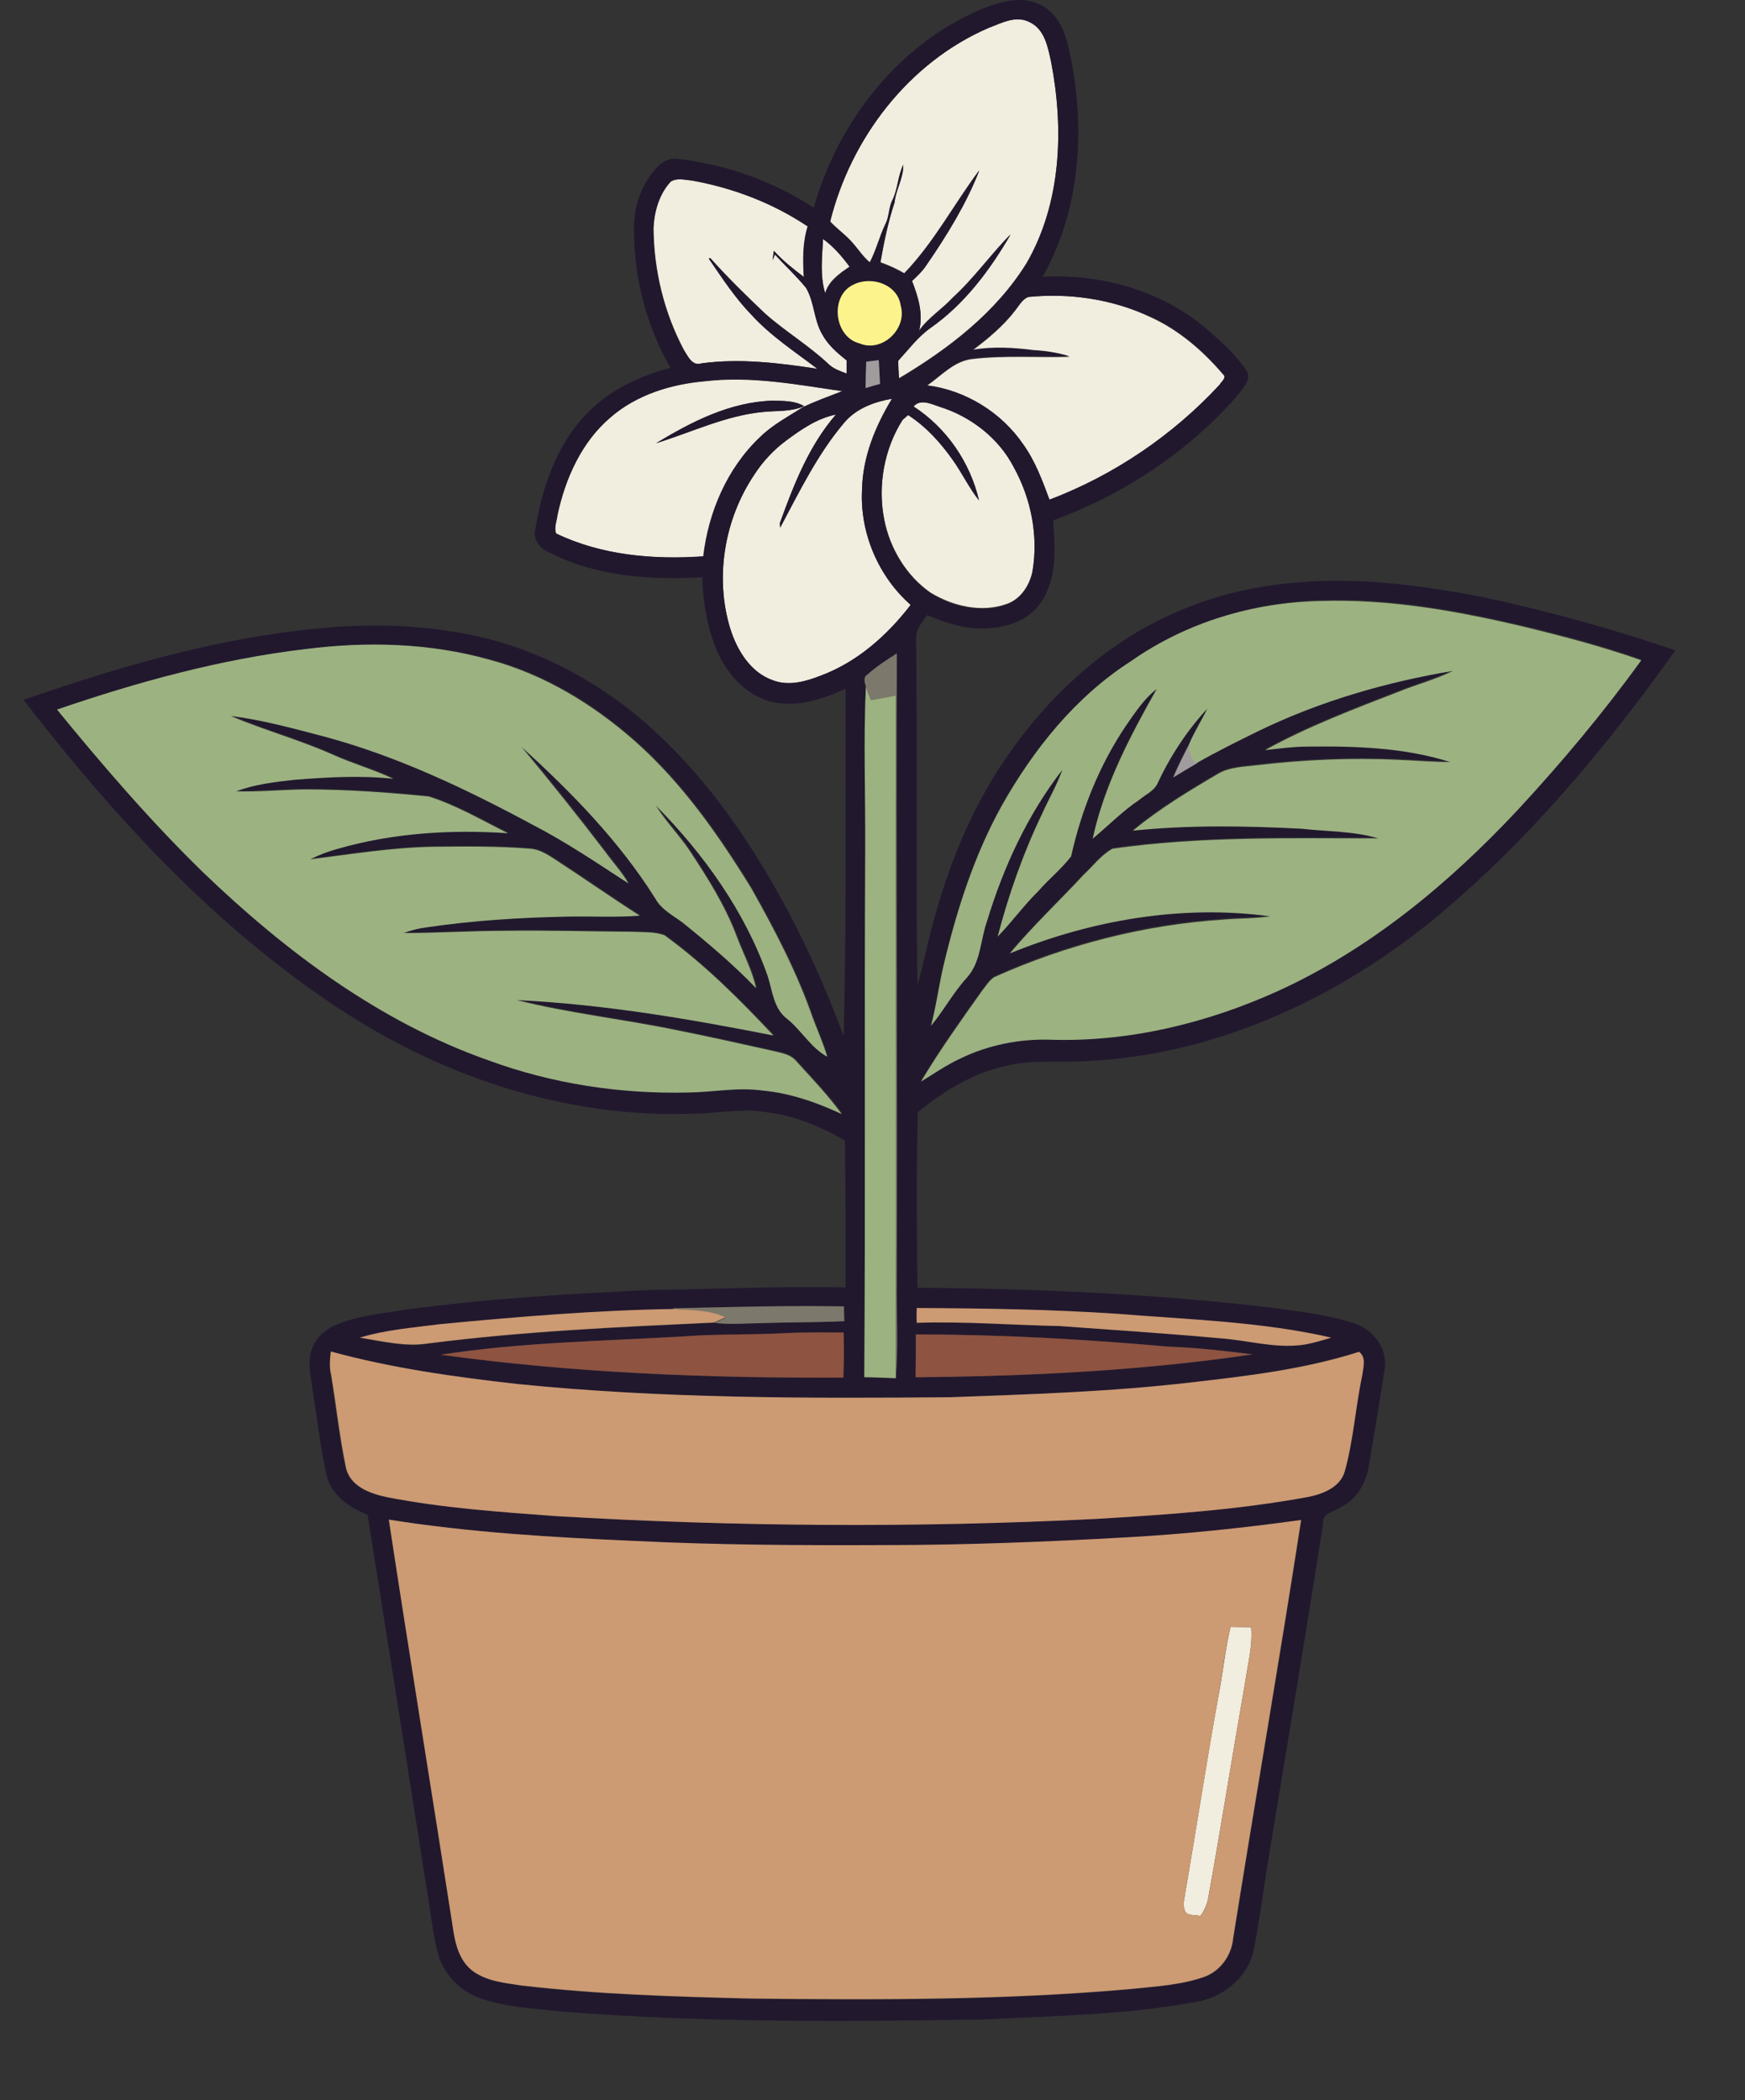
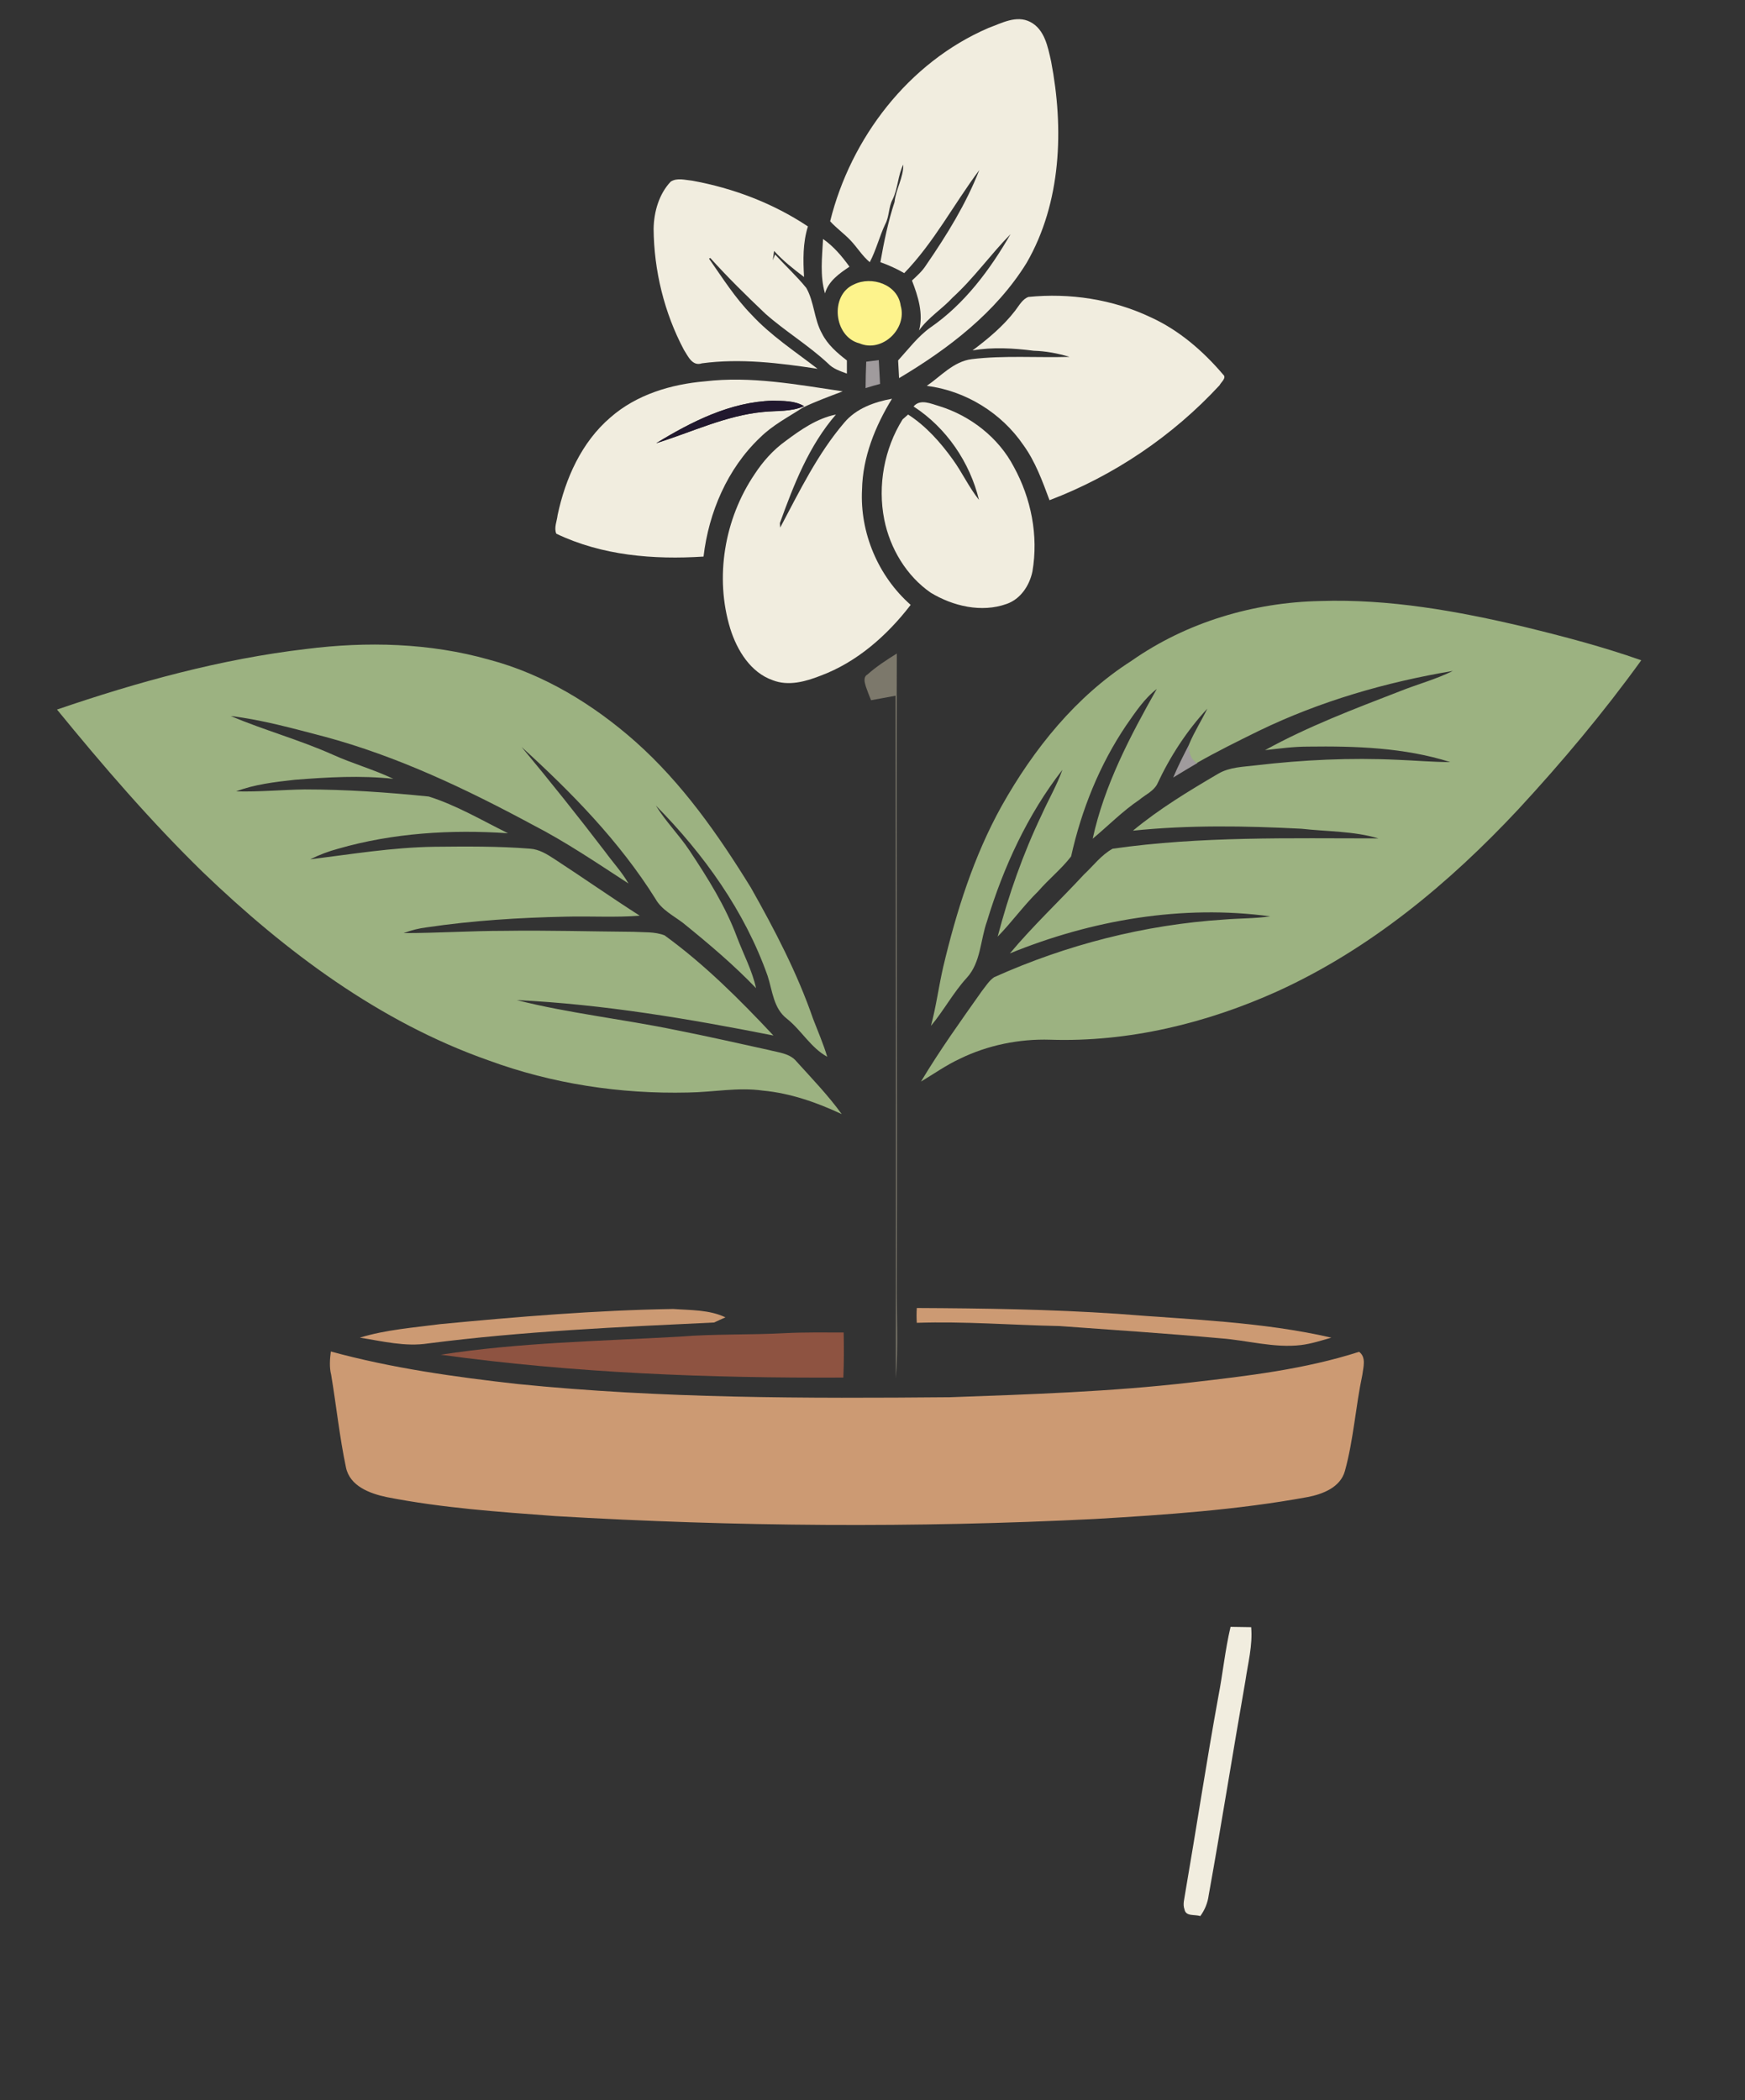
<svg xmlns="http://www.w3.org/2000/svg" version="1.1" id="Layer_1" x="0px" y="0px" viewBox="0 0 541.7 652" style="enable-background:new 0 0 541.7 652;" xml:space="preserve">
  <rect x="0" y="0" width="541.7" height="652" fill="#333333" stroke="none" />
  <style type="text/css">
	.st0{fill:#F1EDDF;}
	.st1{fill:#21182E;}
	.st2{fill:#FDF38C;}
	.st3{fill:#A09B9D;}
	.st4{fill:#4A4147;}
	.st5{fill:#9CB281;}
	.st6{fill:#7C786B;}
	.st7{fill:#CC9A73;}
	.st8{fill:#8E5341;}
</style>
  <path class="st0" d="M306.8,8.7c4.1-1.5,8.7-4.1,13-1.9c4.5,2.3,5.5,7.8,6.5,12.3c4,20.8,3.2,43.8-7.6,62.5  c-9.5,15.4-24.3,26.7-39.6,35.8c-0.1-1.8-0.2-3.7-0.3-5.5c3.2-3.5,6.1-7.4,10-10.2c10.6-7.3,18.5-17.9,24.9-29  c-6.2,6.3-11.4,13.7-18,19.7c-3.3,3.6-7.6,6.2-10.4,10.2c1.4-5.2-0.3-10.6-2.2-15.5c1.6-1.5,3.2-2.9,4.4-4.8  c6.4-9.3,12.4-19,16.5-29.5c-7.9,10.6-14.1,22.5-23.3,32c-2.4-1.4-4.9-2.5-7.4-3.4c1.1-6.3,2.4-12.6,4.4-18.7  c0.4-4,2.8-7.6,2.7-11.6c-1.7,3.4-1.6,7.3-3.3,10.8c-1.3,2.4-1,5.3-2.3,7.7c-1.8,3.8-2.8,8-4.8,11.8c-2.3-1.9-3.9-4.6-6-6.8  c-2-2.1-4.4-3.8-6.3-5.9C264.1,42.9,282,19.4,306.8,8.7z" />
  <path class="st0" d="M208.2,56.4c2-1.3,4.5-0.5,6.7-0.3c12.7,2.3,25.1,7,35.9,14.2c-1.6,5.1-1.5,10.4-1.2,15.7  c-3.3-2.5-6.5-5-9.3-8.1c-0.1,0.7-0.3,2.2-0.4,2.9l0.7-1.8c3.2,3.5,6.7,6.7,9.7,10.4c2.5,4.4,2.4,9.8,4.9,14.2  c1.7,3.4,4.7,6,7.7,8.3c0,1.3,0,2.7,0,4.1c-2.1-0.8-4.3-1.5-5.8-3.1c-6.1-5.7-13.3-10-19.5-15.5c-5.9-5.6-11.7-11.3-17.1-17.3  l-0.4,0.2c4.2,6,8.1,12.2,13.2,17.4c6,6.5,13.5,11.4,20.5,16.8c-11.9-1.8-23.9-3.3-35.9-1.7c-3,1-4.3-2.2-5.6-4.2  C206.2,97.1,203,84,202.9,71C203,65.7,204.6,60.2,208.2,56.4z" />
  <path class="st0" d="M255.5,74.2c3.3,2.3,5.9,5.4,8.2,8.6c-3.1,2.1-6.5,4.4-7.6,8.3C254.5,85.6,255.2,79.9,255.5,74.2z" />
  <path class="st0" d="M319.2,92.2c12.9-1.3,26.2,0.7,38,6.3c8.8,4,16.3,10.5,22.5,17.8c1.2,1-0.7,2.4-1.1,3.3  c-14.5,15.7-32.8,28.1-52.8,35.7c-2.2-5.9-4.4-12-8.1-17.1c-6.8-10-18-16.9-30-18.4c4.4-3,8.3-7.6,14-8.3  c10.1-1.2,20.2-0.4,30.3-0.7c-3.6-1.1-7.4-1.8-11.1-1.9c-6.3-0.8-12.7-1.2-19-0.1c4.8-3.6,9.5-7.5,13.2-12.3  C316.4,94.8,317.4,92.9,319.2,92.2z" />
  <g>
    <path class="st0" d="M189.5,129.6c8.1-7.1,18.8-10.3,29.3-11.2c14.3-1.7,28.6,1,42.8,3.1c-4.2,1.6-8.3,3.1-12.3,5   c-4.6,3-9.5,5.5-13.4,9.4c-10.1,9.6-15.9,23.2-17.5,36.9c-15.5,1-31.5-0.3-45.7-7.1c-0.8-1.8,0.2-3.9,0.4-5.8   C175.5,148.6,180.5,137.3,189.5,129.6z M203.7,137.6c11-3.4,21.6-8.6,33.2-9.7c4.3-0.4,8.7,0,12.7-1.8c-2.9-1.7-6.5-1.6-9.8-1.7   C226.7,124.8,214.7,130.9,203.7,137.6z" />
  </g>
  <path class="st0" d="M262.1,131.2c3.7-4.4,9.3-6.4,14.8-7.4c-5.2,8.5-9.1,18.1-9.3,28.2c-0.7,13.4,5,26.9,15.1,35.8  c-7.3,9.5-16.7,17.8-28,22c-4.6,1.8-9.9,3.3-14.8,1.4c-6.9-2.4-11.1-9.3-13.2-16c-4.9-16-1.8-34.1,7.5-47.9c2.6-4,5.8-7.6,9.7-10.4  c4.7-3.5,9.7-7,15.6-8.2c-8.4,9.7-13.1,21.8-17.4,33.7c0,0.4,0.1,1.1,0.1,1.4C248.2,152.5,253.8,140.9,262.1,131.2z" />
  <path class="st0" d="M283.6,126.2c2.1-2.5,5.5-0.8,8-0.1c9.7,3,18.4,9.8,23.1,18.8c5.4,9.8,7.7,21.4,5.8,32.5  c-0.9,4.4-3.7,8.6-8,10.1c-7.8,2.8-16.7,0.7-23.6-3.5c-7.5-5.2-12.6-13.7-14.4-22.7c-2.1-10.6,0-22,5.7-31.1  c0.4-0.4,1.3-1.1,1.7-1.5c5.6,3.6,10.1,8.7,13.9,14c2.9,4,5,8.6,8.1,12.5C301.1,143.6,293.8,132.8,283.6,126.2z" />
  <path class="st0" d="M382,505.1c2.1,0,4.3,0.1,6.4,0.1c0.5,5.6-1,11.2-1.8,16.7c-3.9,22.2-7.4,44.4-11.4,66.6  c-0.3,2.3-1.2,4.5-2.6,6.4c-1.7-0.6-4.5,0.2-4.9-2.1c-0.6-1.6,0-3.3,0.2-4.9c3.5-20.3,6.6-40.8,10.3-61.1  C379.6,519.6,380.3,512.3,382,505.1z" />
  <g>
    <g>
-       <path class="st1" d="M305.5,2.5c5.8-2.3,12.8-4,18.4-0.5c5.4,3.2,7.3,9.6,8.4,15.4c4.7,22.9,3,47.9-8.6,68.5    c18-0.9,36.6,4.2,50.5,15.9c4.6,4,9.3,8.1,12.7,13.2c1.9,2.7-1.1,5.5-2.6,7.6c-15.3,17.7-35.5,30.9-57.4,39    c0.7,8.5,1.3,18-3.8,25.5c-4,5.9-11.5,8.1-18.3,8c-6,0.1-11.6-1.9-17-4.1c-1.5,2.1-3.5,4.4-3.4,7.1c0.4,35.9-0.1,71.8,0.4,107.6    c1-2.9,1.5-5.9,2.3-8.8c4.6-20.5,11.6-40.7,23.1-58.4c9-13.9,20.3-26.5,33.8-36.3c16.3-12,35.8-19.2,55.9-21.1    c20.4-2.2,40.9,0.5,61,4.4c20,4.3,39.8,9.8,59.2,16.4c-21.4,30.1-45.4,58.8-73.8,82.5c-30.5,25.3-68.4,43-108.3,45    c-8.7,0.7-17.5-0.6-26,1.6c-10.1,2.2-19.1,7.8-27.1,14.3c-0.4,18.2-0.3,36.3-0.1,54.5c37.5,0.3,75,1.9,112.3,6.5    c7.6,1.1,15.2,2,22.5,4.3c6.3,1.7,11.4,7.9,10.2,14.6c-1.5,10-3.2,20-4.9,30c-0.8,5.1-3.6,10.1-8.4,12.6c-2.2,1.6-6.2,1.8-5.8,5.4    c-5.3,34-11,67.9-16.6,101.9c-1.8,10.5-3,21.2-5.2,31.7c-2.5,8-9.9,13.6-18,14.8c-21.7,4-43.9,4.3-65.8,5.4    c-43.7,0.7-87.5,1-131.1-2.5c-8.2-0.9-16.5-1.3-24.4-3.9c-6.1-2-11.1-6.8-13.3-12.8c-2-7-2.6-14.4-3.9-21.6    c-6-38.7-12.2-77.3-18.3-115.9c-5.6-2.2-11.2-6-12.7-12.2c-1.8-7.9-2.7-16-4-24c-0.5-4.6-1.9-9.3-1-13.9c0.9-4,4-7.2,7.8-8.8    c6.6-2.9,14-3.5,21.1-4.7c25.5-3.5,51.2-5,76.8-6.2c20.1-0.3,40.3-1.2,60.4-0.8c0.1-15.2-0.1-30.4-0.2-45.6    c-7.8-4.5-16.3-8-25.3-8.9c-7.6-1.1-15.3,0.6-22.9,0.6C175,347,136.3,334,104,312.3c-37.9-25.2-69-59.2-96.7-95    c25.3-8.8,51.2-16.6,77.8-20.5c18.5-2.8,37.4-3.8,55.9-0.6c20.5,3.1,39.8,12.3,55.9,25.3c15.6,12.8,28.4,28.8,38.9,46    c10.6,17.1,19.1,35.4,26.1,54.2c0.9-36,0.5-71.9,0.6-107.9c-7.2,3.4-15.4,6-23.4,4c-7.3-2-12.8-7.9-16-14.6    c-3.5-7.5-4.8-15.8-5.1-24c-16.5,1-33.8-0.3-48.5-8.2c-2.5-1.3-4-4-3.3-6.8c2.1-12.7,6.4-25.7,15.5-35.3    c7-7.6,16.6-12.1,26.4-14.7c-7.4-13-11.4-28.1-11.3-43.1c-0.1-7,2.4-14.1,7.2-19.2c1.8-1.9,4.4-3.1,7-2.5    c14.8,1.8,29.1,6.9,41.6,15.1C260.2,37.5,279.3,13.2,305.5,2.5z M306.8,8.7C282,19.5,264.1,43,257.7,68.9c2,2.1,4.4,3.8,6.3,5.9    c2.1,2.1,3.7,4.8,6,6.8c2-3.8,2.9-7.9,4.8-11.8c1.3-2.4,1-5.3,2.3-7.7c1.6-3.4,1.6-7.4,3.3-10.8c0.1,4-2.3,7.6-2.7,11.6    c-2,6.1-3.3,12.3-4.4,18.7c2.6,0.9,5.1,2,7.4,3.4c9.2-9.6,15.4-21.5,23.3-32c-4.1,10.5-10.1,20.2-16.5,29.5    c-1.2,1.8-2.8,3.3-4.4,4.8c1.9,4.9,3.6,10.3,2.2,15.5c2.9-4,7.1-6.6,10.4-10.2c6.6-6,11.7-13.4,18-19.7c-6.4,11-14.3,21.6-24.9,29    c-3.9,2.8-6.8,6.7-10,10.2c0,1.8,0.1,3.7,0.3,5.5c15.3-9.1,30.1-20.5,39.6-35.8c10.8-18.8,11.6-41.7,7.6-62.5    c-1-4.5-1.9-10-6.5-12.3C315.4,4.6,310.8,7.2,306.8,8.7z M208.2,56.4c-3.6,3.9-5.1,9.4-5.4,14.6c0.1,13.1,3.3,26.1,9.4,37.6    c1.3,2,2.6,5.2,5.6,4.2c12-1.6,24-0.1,35.9,1.7c-7-5.3-14.5-10.2-20.5-16.8c-5.1-5.3-9.1-11.4-13.2-17.4l0.4-0.2    c5.4,6.1,11.2,11.8,17.1,17.3c6.2,5.5,13.4,9.8,19.5,15.5c1.6,1.6,3.8,2.3,5.8,3.1c0-1.4,0-2.7,0-4.1c-3-2.4-5.9-4.9-7.7-8.3    c-2.5-4.4-2.3-9.8-4.9-14.2c-3-3.7-6.5-6.9-9.7-10.4l-0.7,1.8c0.1-0.7,0.3-2.2,0.4-2.9c2.8,3.1,6,5.6,9.3,8.1    c-0.3-5.3-0.4-10.6,1.2-15.7c-10.7-7.2-23.1-12-35.8-14.3C212.7,55.9,210.1,55.1,208.2,56.4z M255.5,74.2    c-0.3,5.6-1,11.4,0.7,16.9c1.1-3.8,4.5-6.1,7.6-8.3C261.3,79.6,258.8,76.6,255.5,74.2z M265.1,88.3c-7.6,3.3-6.3,16.3,1.7,18.3    c7,3,14.9-4.5,12.8-11.7C278.7,88.4,270.6,85.6,265.1,88.3z M319.2,92.2c-1.9,0.7-2.8,2.7-4.1,4.1c-3.7,4.8-8.4,8.7-13.2,12.3    c6.3-1.1,12.7-0.7,19,0.1c3.8,0.2,7.5,0.8,11.1,1.9c-10.1,0.2-20.3-0.5-30.3,0.7c-5.6,0.7-9.5,5.3-14,8.3c12,1.5,23.2,8.4,30,18.4    c3.7,5.2,5.9,11.2,8.1,17.1c20-7.6,38.3-20,52.8-35.7c0.5-0.9,2.4-2.3,1.1-3.3c-6.2-7.3-13.8-13.8-22.5-17.8    C345.4,92.9,332.1,90.9,319.2,92.2z M268.9,112.3c-0.1,2.7-0.1,5.5-0.2,8.2c1.5-0.5,3-0.9,4.5-1.3c-0.2-2.5-0.3-5-0.4-7.4    C271.4,112,270.1,112.2,268.9,112.3z M189.5,129.6c-9,7.6-14,18.9-16.5,30.2c-0.2,1.9-1.1,4-0.4,5.8c14.1,6.8,30.2,8.2,45.7,7.1    c1.6-13.7,7.4-27.3,17.5-36.9c3.9-3.9,8.8-6.4,13.4-9.4c4-1.9,8.2-3.4,12.3-5c-14.2-2-28.4-4.8-42.8-3.1    C208.2,119.3,197.6,122.6,189.5,129.6z M262.1,131.2c-8.3,9.8-13.9,21.4-19.9,32.6c0-0.4-0.1-1.1-0.1-1.4c4.3-11.9,9-24,17.4-33.7    c-5.9,1.2-10.9,4.7-15.6,8.2c-3.8,2.9-7.1,6.4-9.7,10.4c-9.3,13.8-12.4,31.9-7.5,47.9c2.1,6.7,6.3,13.6,13.2,16    c4.9,1.9,10.2,0.4,14.8-1.4c11.4-4.2,20.7-12.5,28-22c-10.1-8.9-15.8-22.4-15.1-35.8c0.2-10.1,4.1-19.6,9.3-28.2    C271.4,124.7,265.8,126.8,262.1,131.2z M283.6,126.2c10.2,6.6,17.6,17.3,20.3,29.2c-3.1-3.9-5.2-8.4-8.1-12.5    c-3.8-5.4-8.3-10.4-13.9-14c-0.4,0.4-1.3,1.1-1.7,1.5c-5.8,9.1-7.8,20.5-5.7,31.1c1.7,9,6.8,17.4,14.4,22.7    c6.9,4.3,15.8,6.3,23.6,3.5c4.3-1.5,7.1-5.8,8-10.1c1.9-11.1-0.4-22.7-5.8-32.5c-4.7-9.1-13.4-15.8-23.1-18.8    C289,125.4,285.7,123.8,283.6,126.2z M351.2,205.2c-17.1,11-30.3,27.2-40.3,44.8c-8.6,15.6-14,32.7-18.1,49.9    c-1.4,6.1-2.2,12.3-3.8,18.3c3.9-4.8,6.9-10.3,11.1-14.9c4.5-4.8,4.3-11.7,6.3-17.6c5.2-16.8,12.6-33.1,23.4-47    c-1.7,4.8-4.3,9.3-6.4,13.9c-5.8,12.1-10.3,24.9-13.7,37.9c4.5-4.5,8.1-9.7,12.6-14.1c3.3-3.7,7.2-6.8,10.2-10.8    c3.2-14.4,8.9-28.4,17.1-40.7c2.8-4,5.5-8.3,9.5-11.3c-8.3,14.7-16.3,29.9-19.9,46.5c4.9-4,9.3-8.5,14.5-12.1    c1.9-1.5,4.3-2.6,5.5-4.8c4-8.5,9.1-16.6,15.6-23.5c-1.7,3.7-3.9,7.2-5.6,10.9c-1.8,3.5-3.6,7-5.1,10.6c2.5-1.5,5-3,7.5-4.5    l-0.1-0.1c6.3-3.6,12.8-6.8,19.3-10c19-9.2,39.4-15.2,60.2-18.6c-5.3,2.6-11,4.1-16.4,6.3c-14.2,5.5-28.6,10.9-41.9,18.3    c4.4-0.4,8.8-1.1,13.3-1.1c14.8-0.2,30,0.3,44.2,4.8c-5.4,0-10.9-0.5-16.3-0.7c-14.7-0.6-29.3,0-43.9,1.7c-4,0.5-8.2,0.6-11.8,2.6    c-9.2,5.4-18.3,10.9-26.5,17.7c17.4-1.8,34.9-1.5,52.3-0.6c8,0.9,16.2,0.7,23.9,3c-27.5,0-55.2-0.6-82.5,3.2c-3.5,1.9-6,5.3-8.9,8    c-7.6,8.2-15.8,16-23,24.5c25.4-10.4,53.4-15.2,80.8-11.5c-4.8,0.7-9.6,0.6-14.4,1c-24.6,1.6-48.9,7.8-71.3,17.9    c-1.6,1.1-2.6,2.8-3.8,4.3c-6.6,9.2-13.1,18.4-18.9,28.1c4-2.4,7.9-5.1,12.1-7.1c8.7-4.3,18.4-6.2,28-5.9    c24.4,0.8,48.6-5,70.7-15.1c28.7-13,53.2-33.5,74.6-56.4c13.6-14.7,26.5-30,38.2-46.3c-11.9-4.2-24.1-7.5-36.4-10.4    c-20.7-4.9-41.8-8.7-63.2-8C389,187,368.2,193.3,351.2,205.2z M95,201.5c-26.4,3.1-52.2,10.2-77.3,18.8    C32,237.8,46.8,255,63.2,270.6c25.6,24.6,54.8,46.5,88.6,58.4c19.8,7.3,41,10.5,62,10c7.7-0.1,15.4-1.7,23.2-0.6    c8.6,0.8,16.8,3.7,24.5,7.3c-4.2-5.8-9.2-11-14-16.3c-2.1-2.6-5.6-2.8-8.6-3.6c-9.6-2.1-19.2-4.3-28.9-6.2    c-16.4-3.4-33.1-5.2-49.4-9.3c26.8,1.3,53.4,5.7,79.7,11c-10.5-11.1-21.4-22-33.8-31.1c-3.1-1.2-6.5-0.9-9.7-1.1    c-13.3-0.1-26.6-0.5-40-0.3c-10.4,0-20.9,0.8-31.3,0.7c2.3-0.9,4.8-1.5,7.3-1.8c14.2-2.1,28.6-3,43-3.3c7.7-0.1,15.4,0.4,23-0.3    c-8.9-5.7-17.6-11.8-26.5-17.6c-2.3-1.4-4.7-3-7.5-3.2c-10-0.8-19.9-0.7-29.9-0.6c-12.9,0.2-25.6,2.3-38.4,3.9    c2.8-1.4,5.7-2.5,8.7-3.3c17-4.9,35.1-6,52.7-4.8c-8.1-4-16-8.7-24.6-11.4c-12.8-1.3-25.6-2.2-38.5-2.2c-7.1,0-14.2,0.7-21.3,0.6    c5.8-2.2,12.1-2.9,18.2-3.6c10.2-0.8,20.4-1.4,30.6-0.3c-6.1-2.9-12.6-4.7-18.8-7.5c-10.4-4.6-21.3-7.6-31.7-12    c9.9,1.2,19.5,3.9,29.1,6.4c22.7,6.2,44.1,16.3,64.7,27.4c10.4,5.3,20,11.9,29.7,18.2c-2-3.5-4.8-6.6-7.2-9.8    c-8.4-11.1-17.1-22-26-32.6c15.5,14.1,30.4,29.3,41.6,47.2c1.9,3.5,5.6,5.2,8.6,7.5c7.8,6.4,15.6,12.9,22.6,20.2    c-1.1-5.6-3.9-10.6-5.9-15.8c-3.6-9.7-9.2-18.4-14.8-27c-3.2-4.8-7.3-9-10.4-13.9c14.9,15.1,27.6,32.8,34.7,52.9    c1.5,4.6,1.8,10.1,6,13.3c4.5,3.6,7.3,9,12.5,11.8c-1.2-4-3-7.9-4.4-11.8c-4.9-14.2-11.9-27.6-19.3-40.7    C223.2,259,212,243,197.5,230.1c-13.1-11.6-28.5-21-45.5-25.5C133.4,199.6,113.9,199.2,95,201.5z M269.3,209.4    c-1.4,0.8-0.8,2.5-0.5,3.7c-0.8,16.9-0.1,33.9-0.3,50.8c-0.3,54.5,0.2,109.1-0.3,163.6c3.3,0.1,6.5,0.2,9.8,0.3    c0.8-10,0.1-20,0.3-30c0.2-65-0.2-130,0-195.1C275.2,204.9,272.1,206.9,269.3,209.4z M209,406.2v0.3c-24.2,0.4-48.3,2.4-72.3,4.7    c-8.4,1-16.9,1.7-24.9,4.2c7,1.2,14.1,3,21.2,1.8c29.4-3.8,59.1-5.1,88.8-6.5c4.7,0.6,9.4,0.2,14.1,0.1c8.7-0.3,17.5-0.2,26.2-0.6    c0-1.5-0.1-3.1-0.1-4.6C244.4,405.2,226.7,405.8,209,406.2z M284.6,406.1c0,1.5-0.1,3-0.1,4.6c14.8-0.4,29.5,0.7,44.3,1    c16.6,1.2,33.3,2.3,49.9,3.8c8.4,0.6,16.7,3.1,25.1,2.1c3.2-0.4,6.3-1.3,9.4-2.3c-21.8-4.9-44.2-5.5-66.4-7.4    C326.1,406.6,305.3,406.2,284.6,406.1z M210.8,415c-24.7,1.4-49.5,1.8-74,5.6c41.4,5.7,83.3,7.4,125,7.1c0.3-4.7,0.3-9.3,0.1-14    c-6,0-12.1-0.1-18.1,0.2C232.8,414.5,221.7,414.1,210.8,415z M284.3,414.3c0.1,4.4,0.1,8.8,0,13.3c35-0.3,70-2,104.6-7.1    c-8.7-1.1-17.3-2.1-26-2.4C336.7,415.8,310.5,414.3,284.3,414.3z M102.7,419.6c-0.3,2.4-0.5,4.8-0.1,7.2    c1.6,9.6,2.6,19.3,4.6,28.8c1.3,5.8,7.4,8.1,12.6,9.2c17.3,3.3,34.9,4.6,52.4,5.9c55.8,3.3,111.7,3.6,167.5,0.9    c22.1-1.3,44.2-2.8,66-6.8c4.7-0.9,10.2-3,11.6-8.1c2.7-9.7,3.3-19.9,5.4-29.8c0.3-2.4,1.3-5.5-1-7.2c-16.9,5.4-34.6,7.5-52.1,9.5    c-24.9,2.9-49.9,3.7-74.9,4.6c-44.7,0.4-89.6,0.4-134.2-4.1C141.2,427.5,121.7,424.8,102.7,419.6z M120.7,471.8    c6.5,42.8,13.5,85.5,20.2,128.2c0.7,4.4,2.1,9.1,5.9,12c4.3,3.2,9.8,3.7,14.9,4.5c23.9,2.9,48,3.5,72.1,4.1    c39.2,0.5,78.5,0.5,117.6-3c7.5-0.8,15.2-1.2,22.4-3.7c5.1-1.8,8.6-6.7,9.1-12c6.9-43.3,14.4-86.6,21.1-129.9    c-18,2.6-36.1,4.4-54.2,5.4c-25,1.4-50,2.4-75,2.4c-26,0.1-52,0-77.9-1.3C171.4,477.3,145.9,475.8,120.7,471.8z" />
-     </g>
+       </g>
    <path class="st1" d="M203.7,137.6c11-6.7,23-12.8,36.1-13.2c3.3,0.1,6.8-0.1,9.8,1.7c-4,1.8-8.4,1.3-12.7,1.8   C225.3,129,214.7,134.2,203.7,137.6z" />
  </g>
  <g>
    <path class="st2" d="M265.1,88.3c5.5-2.7,13.6,0,14.5,6.6c2.1,7.2-5.8,14.7-12.8,11.7C258.8,104.6,257.5,91.6,265.1,88.3z" />
  </g>
  <g>
    <path class="st3" d="M268.9,112.3c1.3-0.2,2.6-0.3,3.9-0.5c0.1,2.5,0.3,4.9,0.4,7.4c-1.5,0.4-3,0.8-4.5,1.3   C268.7,117.8,268.8,115.1,268.9,112.3z" />
    <path class="st3" d="M364.2,241.4c1.5-3.6,3.3-7.1,5.1-10.6c-0.3,2.3,0.2,4.6,2.3,6l0.1,0.1C369.1,238.4,366.7,239.9,364.2,241.4z" />
  </g>
  <g>
    <path class="st4" d="M286.1,120.1" />
  </g>
  <g>
    <path class="st5" d="M351.2,205.2c17.1-12,37.9-18.2,58.7-18.6c21.3-0.7,42.5,3.1,63.2,8c12.3,3,24.5,6.2,36.4,10.4   c-11.7,16.2-24.6,31.6-38.2,46.3c-21.4,22.9-45.9,43.3-74.6,56.4c-22.1,10-46.4,15.9-70.7,15.1c-9.6-0.3-19.4,1.7-28,5.9   c-4.3,2-8.1,4.7-12.1,7.1c5.8-9.7,12.4-18.9,18.9-28.1c1.2-1.5,2.2-3.2,3.8-4.3c22.5-10.1,46.7-16.3,71.3-17.9   c4.8-0.4,9.6-0.3,14.4-1c-27.3-3.7-55.3,1.1-80.8,11.5c7.2-8.6,15.4-16.3,23-24.5c2.9-2.7,5.4-6.1,8.9-8c27.3-3.9,55-3.2,82.5-3.2   c-7.7-2.3-15.9-2.1-23.9-3c-17.4-0.9-34.9-1.2-52.3,0.6c8.2-6.8,17.3-12.3,26.5-17.7c3.6-2.1,7.8-2.1,11.8-2.6   c14.5-1.7,29.2-2.4,43.9-1.7c5.4,0.2,10.8,0.7,16.3,0.7c-14.2-4.5-29.4-5-44.2-4.8c-4.5,0-8.8,0.6-13.3,1.1   c13.4-7.4,27.7-12.8,41.9-18.3c5.5-2.2,11.2-3.7,16.4-6.3c-20.8,3.5-41.2,9.4-60.2,18.6c-6.5,3.2-13,6.4-19.3,10   c-2.1-1.4-2.6-3.7-2.3-6c1.6-3.8,3.8-7.2,5.6-10.9c-6.4,6.9-11.6,14.9-15.6,23.5c-1.2,2.2-3.6,3.2-5.5,4.8   c-5.2,3.5-9.7,8.1-14.5,12.1c3.6-16.6,11.6-31.8,19.9-46.5c-3.9,3-6.7,7.3-9.5,11.3c-8.3,12.3-13.9,26.3-17.1,40.7   c-3,3.9-6.9,7-10.2,10.8c-4.5,4.4-8.2,9.6-12.6,14.1c3.4-13,7.9-25.8,13.7-37.9c2.1-4.7,4.7-9.1,6.4-13.9   c-10.8,13.9-18.3,30.2-23.4,47c-2.1,5.9-1.9,12.8-6.3,17.6c-4.2,4.6-7.1,10.1-11.1,14.9c1.6-6,2.4-12.2,3.8-18.3   c4.1-17.3,9.5-34.4,18.1-49.9C320.9,232.5,334,216.2,351.2,205.2z" />
    <path class="st5" d="M95,201.5c18.9-2.4,38.4-1.9,56.8,3.3c17,4.5,32.4,13.9,45.5,25.5c14.5,12.9,25.7,28.9,35.8,45.3   c7.4,13.1,14.4,26.5,19.3,40.7c1.5,3.9,3.2,7.8,4.4,11.8c-5.1-2.8-8-8.2-12.5-11.8c-4.2-3.2-4.5-8.7-6-13.3   c-7.1-20.1-19.8-37.8-34.7-52.9c3,4.9,7.2,9.1,10.4,13.9c5.7,8.6,11.2,17.3,14.8,27c2,5.3,4.7,10.3,5.9,15.8   c-7-7.3-14.7-13.8-22.6-20.2c-3-2.3-6.7-4.1-8.6-7.5c-11.2-17.9-26.1-33.1-41.6-47.2c8.9,10.7,17.6,21.6,26,32.6   c2.4,3.3,5.2,6.3,7.2,9.8c-9.7-6.3-19.4-12.9-29.7-18.2c-20.6-11.1-42-21.3-64.7-27.4c-9.6-2.5-19.2-5.2-29.1-6.4   c10.4,4.4,21.4,7.4,31.7,12c6.2,2.8,12.7,4.6,18.8,7.5c-10.2-1.1-20.4-0.5-30.6,0.3c-6.2,0.7-12.4,1.4-18.2,3.6   c7.1,0.2,14.2-0.5,21.3-0.6c12.9,0,25.7,0.9,38.5,2.2c8.6,2.7,16.5,7.4,24.6,11.4c-17.6-1.2-35.7-0.1-52.7,4.8   c-3,0.8-5.9,1.9-8.7,3.3c12.8-1.6,25.5-3.7,38.4-3.9c10-0.1,20-0.2,29.9,0.6c2.8,0.2,5.2,1.7,7.5,3.2c8.9,5.8,17.6,11.9,26.5,17.6   c-7.6,0.6-15.3,0.1-23,0.3c-14.4,0.3-28.8,1.2-43,3.3c-2.5,0.3-4.9,0.9-7.3,1.8c10.4,0,20.9-0.7,31.3-0.7c13.3-0.2,26.7,0.2,40,0.3   c3.2,0.2,6.6-0.1,9.7,1.1c12.4,9,23.3,19.9,33.8,31.1c-26.3-5.2-52.8-9.7-79.7-11c16.2,4.1,33,5.9,49.4,9.3   c9.7,1.9,19.3,4.1,28.9,6.2c3,0.8,6.5,1,8.6,3.6c4.8,5.3,9.8,10.5,14,16.3c-7.7-3.6-15.9-6.5-24.5-7.3c-7.7-1.1-15.4,0.5-23.2,0.6   c-21,0.5-42.2-2.7-62-10c-33.8-11.9-63-33.8-88.6-58.4c-16.2-15.8-31-33-45.3-50.5C42.8,211.7,68.6,204.6,95,201.5z" />
-     <path class="st5" d="M268.8,213.1c0.5,1.4,1,2.8,1.6,4.2c2.5-0.5,5-0.9,7.6-1.4c0.1,70.7,0.2,141.4,0.1,212   c-3.3-0.1-6.5-0.3-9.8-0.3c0.4-54.5,0-109.1,0.3-163.6C268.7,247,268,230.1,268.8,213.1z" />
  </g>
  <g>
    <path class="st6" d="M269.3,209.4c2.8-2.5,5.9-4.5,9.1-6.5c-0.2,65,0.2,130,0,195.1c-0.1,10,0.5,20-0.3,30   c0.1-70.7,0-141.3-0.1-212c-2.5,0.5-5,0.9-7.6,1.4c-0.6-1.4-1.1-2.8-1.6-4.2C268.4,211.9,267.9,210.2,269.3,209.4z" />
-     <path class="st6" d="M209,406.2c17.7-0.4,35.3-0.9,53-0.6c0,1.5,0,3,0.1,4.6c-8.7,0.4-17.5,0.3-26.2,0.6c-4.7,0.1-9.5,0.5-14.1-0.1   c1.2-0.5,2.4-1.1,3.5-1.6c-5.1-2.4-10.8-2.2-16.2-2.6L209,406.2z" />
  </g>
  <g>
    <path class="st7" d="M284.6,406.1c20.8,0.1,41.5,0.4,62.3,1.8c22.2,1.8,44.6,2.4,66.4,7.4c-3.1,0.9-6.2,1.9-9.4,2.3   c-8.4,1-16.8-1.5-25.1-2.1c-16.6-1.5-33.3-2.6-49.9-3.8c-14.8-0.3-29.5-1.5-44.3-1C284.5,409.2,284.5,407.6,284.6,406.1z" />
    <path class="st7" d="M136.7,411.1c24.1-2.3,48.1-4.3,72.3-4.7c5.4,0.4,11.2,0.2,16.2,2.6c-1.2,0.5-2.4,1.1-3.5,1.6   c-29.6,1.4-59.3,2.7-88.8,6.5c-7.1,1.1-14.2-0.7-21.2-1.8C119.9,412.8,128.4,412.2,136.7,411.1z" />
    <path class="st7" d="M102.7,419.6c19,5.2,38.5,7.9,58,10.1c44.6,4.5,89.4,4.5,134.2,4.1c25-0.9,50-1.7,74.9-4.6   c17.5-2,35.3-4.1,52.1-9.5c2.3,1.7,1.3,4.8,1,7.2c-2.1,9.9-2.7,20-5.4,29.8c-1.4,5.1-6.9,7.2-11.6,8.1c-21.8,4-44,5.5-66,6.8   c-55.8,2.8-111.8,2.4-167.5-0.9c-17.5-1.3-35.1-2.5-52.4-5.9c-5.2-1.1-11.4-3.4-12.6-9.2c-2-9.5-3-19.2-4.6-28.8   C102.2,424.5,102.4,422,102.7,419.6z" />
    <g>
-       <path class="st7" d="M120.7,471.8c25.2,4,50.7,5.5,76.1,6.6c26,1.3,52,1.4,77.9,1.3c25,0,50.1-1,75-2.4c18.1-1,36.2-2.9,54.2-5.4    c-6.7,43.4-14.2,86.6-21.1,129.9c-0.5,5.3-4,10.2-9.1,12c-7.2,2.5-14.9,2.9-22.4,3.7c-39.1,3.5-78.4,3.4-117.6,3    c-24.1-0.6-48.2-1.3-72.1-4.1c-5.1-0.8-10.6-1.3-14.9-4.5c-3.7-2.8-5.2-7.5-5.9-12C134.2,557.3,127.2,514.6,120.7,471.8z     M382,505.1c-1.7,7.1-2.5,14.5-3.8,21.7c-3.6,20.3-6.8,40.7-10.3,61.1c-0.1,1.6-0.8,3.3-0.2,4.9c0.5,2.3,3.2,1.5,4.9,2.1    c1.4-1.9,2.3-4.1,2.6-6.4c4-22.1,7.5-44.4,11.4-66.6c0.8-5.5,2.3-11,1.8-16.7C386.3,505.2,384.2,505.2,382,505.1z" />
-     </g>
+       </g>
  </g>
  <g>
    <path class="st8" d="M210.8,415c11-0.9,22-0.5,33-1.1c6-0.3,12.1-0.2,18.1-0.2c0.1,4.7,0.1,9.3-0.1,14c-41.8,0.2-83.6-1.4-125-7.1   C161.2,416.8,186.1,416.4,210.8,415z" />
-     <path class="st8" d="M284.3,414.3c26.2,0,52.4,1.5,78.5,3.8c8.7,0.3,17.4,1.3,26,2.4c-34.6,5.1-69.6,6.8-104.6,7.1   C284.3,423.1,284.3,418.7,284.3,414.3z" />
  </g>
</svg>